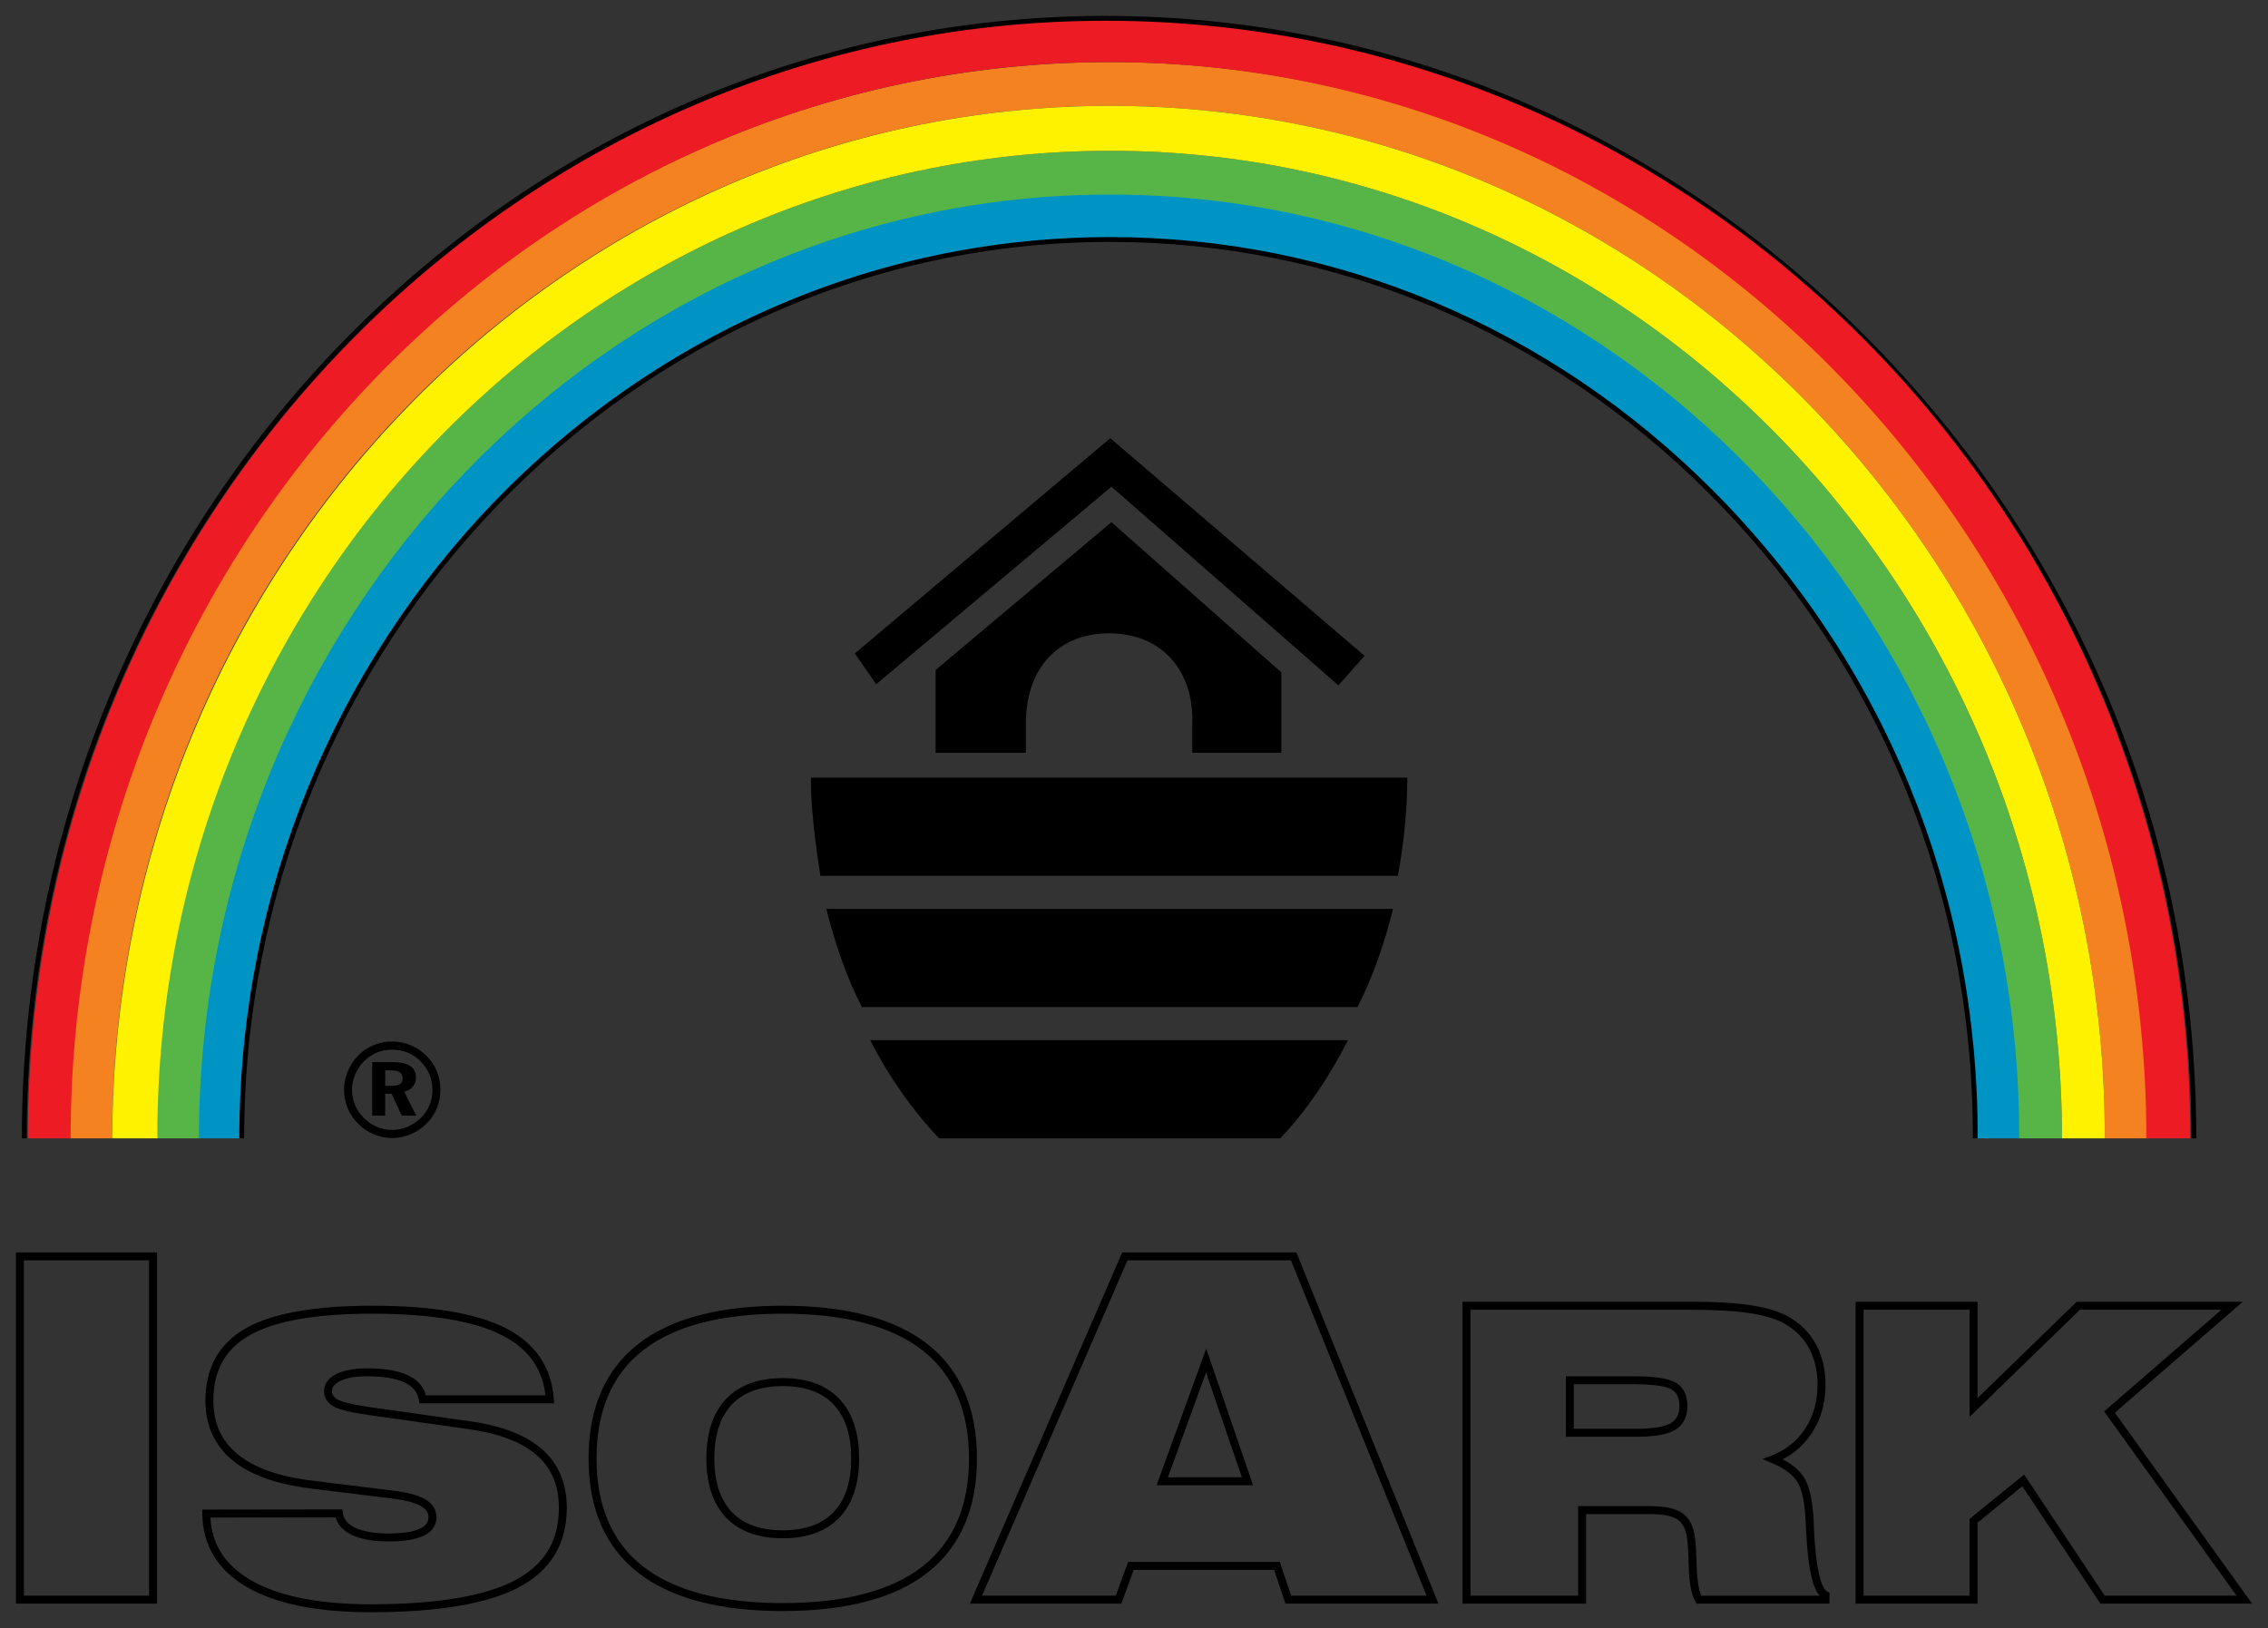
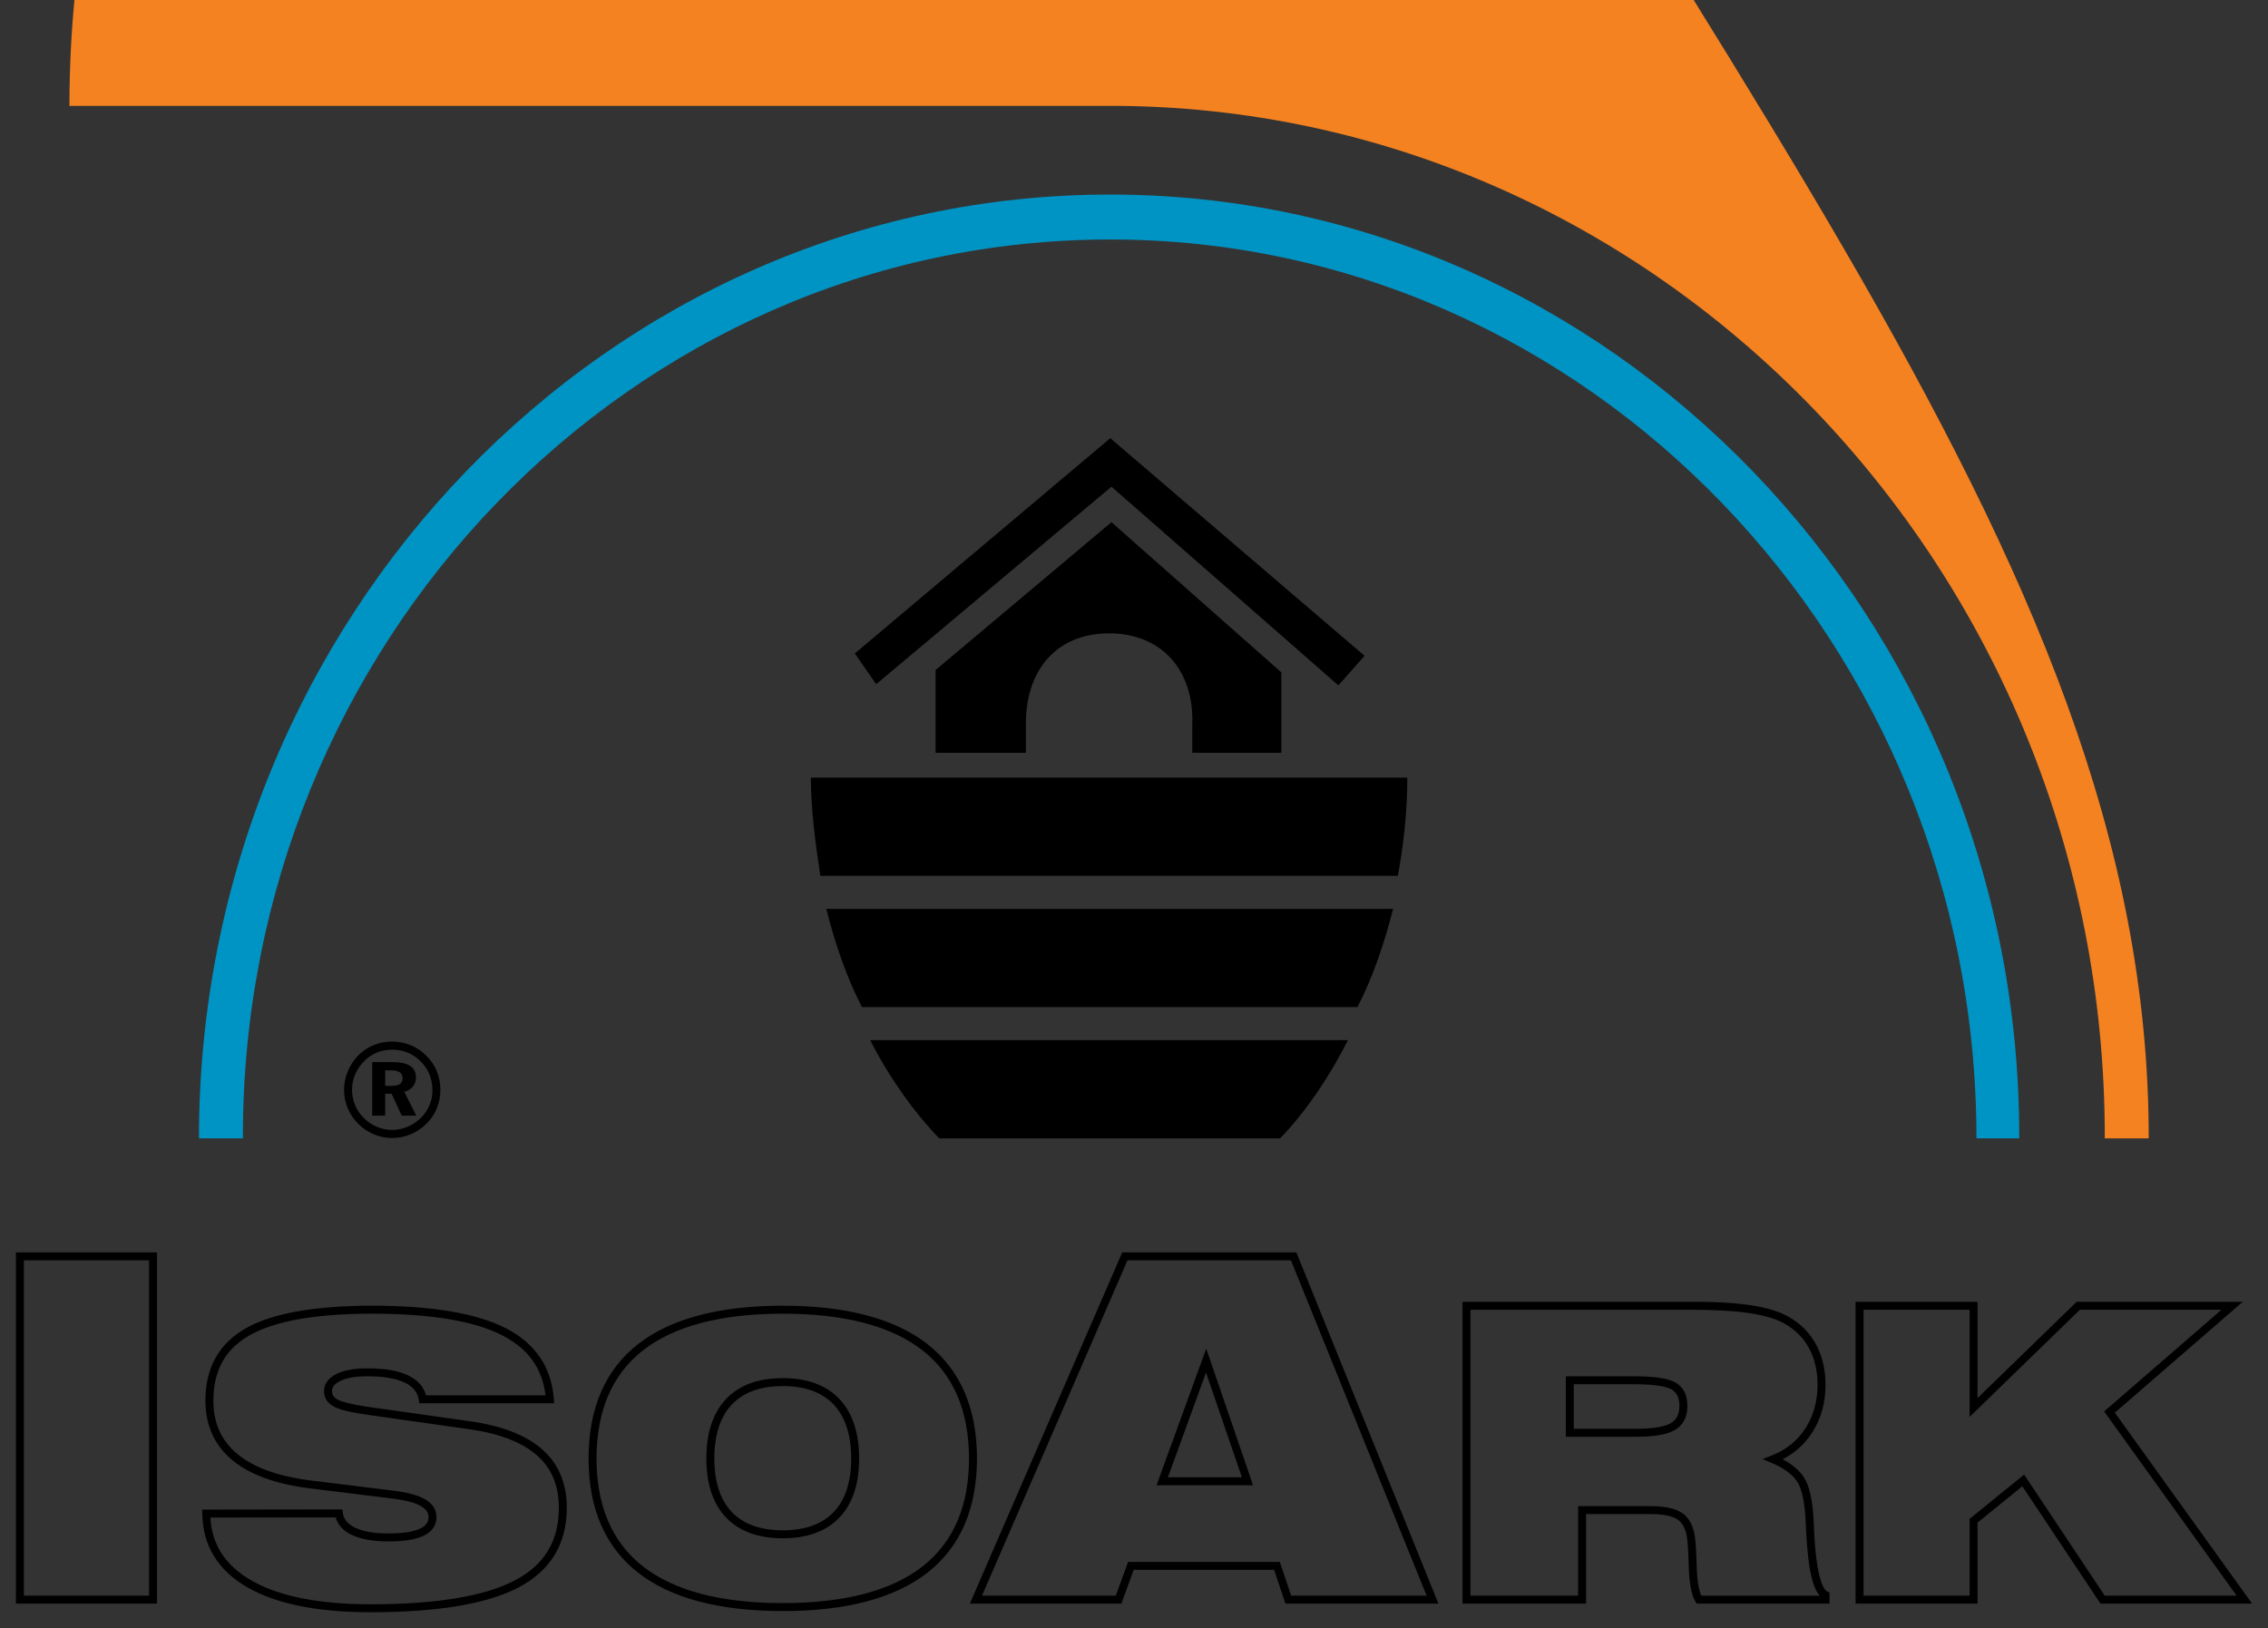
<svg xmlns="http://www.w3.org/2000/svg" version="1.1" id="Layer_1" x="0px" y="0px" width="285.01px" height="204.656px" viewBox="0 0 285.01 204.656" enable-background="new 0 0 285.01 204.656" xml:space="preserve">
  <rect x="0" y="0" width="285.01" height="204.656" fill="#333333" stroke="none" />
  <g>
-     <path fill="#57B547" d="M259.122,143.089h-5.524c0.149-65.263-51.214-118.486-114.074-118.486   c-63.009,0-114.373,53.223-114.373,118.486h-5.524c0-68.385,53.901-124.135,119.896-124.135   C205.371,18.954,259.122,74.704,259.122,143.089z" />
-     <path fill="#F58220" d="M270.021,143.089h-5.524c0.15-71.507-56.141-129.784-124.974-129.784   c-69.131,0-125.422,58.277-125.422,129.784H8.726c0-74.629,58.68-135.285,130.797-135.285   C211.342,7.804,270.021,68.459,270.021,143.089z" />
-     <path fill="#ED1C24" d="M275.248,143.089h-5.524c0-74.48-58.68-135.285-130.349-135.285c-71.82,0-130.499,60.805-130.499,135.285   H3.5C3.5,65.636,64.419,2.155,139.375,2.155C214.029,2.155,275.248,65.636,275.248,143.089z" />
+     <path fill="#F58220" d="M270.021,143.089h-5.524c0.15-71.507-56.141-129.784-124.974-129.784   H8.726c0-74.629,58.68-135.285,130.797-135.285   C211.342,7.804,270.021,68.459,270.021,143.089z" />
    <path fill="#0094C4" d="M25.001,143.089c0-65.412,51.362-118.634,114.521-118.634c62.86,0,114.373,53.223,114.225,118.634h-5.375   c0-62.291-48.976-112.985-108.85-112.985c-60.173,0-109.146,50.695-108.998,112.985H25.001z" />
-     <path fill="#FFF200" d="M14.102,143.089C14.25,71.582,70.542,13.305,139.523,13.305c68.833,0,125.124,58.277,124.974,129.784   h-5.374c0-68.385-53.751-124.135-119.6-124.135c-65.996,0-119.896,55.75-119.748,124.135H14.102z" />
-     <path d="M275.998,143.089h-0.607c0-77.461-61.218-140.481-136.465-140.481c-74.753,0-135.569,63.02-135.569,140.481H2.749   C2.749,65.292,63.838,2,138.926,2c36.311,0,70.636,14.717,96.653,41.439C261.644,70.21,275.998,105.6,275.998,143.089z" />
-     <path d="M248.526,143.09l-0.607-0.002c0.074-30.771-11.688-59.549-33.121-81.034c-20.359-20.408-47.092-31.647-75.273-31.647   c-60.016,0-108.843,50.549-108.843,112.682h-0.607c0-62.468,49.099-113.289,109.45-113.289c28.345,0,55.229,11.302,75.703,31.825   C236.775,83.226,248.601,112.157,248.526,143.09z" />
  </g>
  <path d="M149.827,94.625h11.196V84.516l-21.352-18.88l-22.098,18.583v10.407h11.348v-3.271c-0.15-7.137,3.882-11.745,10.452-11.745  c6.568,0,10.751,4.609,10.453,11.596V94.625z M139.672,61.176l28.519,24.975l3.286-3.717L139.523,55.08l-32.102,27.058l2.688,3.865  L139.672,61.176z M51.884,136.582c0.26-0.314,0.39-0.697,0.39-1.143c0-0.639-0.238-1.122-0.719-1.445  c-0.479-0.324-1.196-0.484-2.15-0.484H46.77v6.719h1.635v-2.751h0.805l1.273,2.751h1.823l-1.505-3.002  C51.262,137.111,51.623,136.897,51.884,136.582z M50.258,136.264c-0.222,0.153-0.571,0.229-1.047,0.229h-0.804v-1.951h0.721  c0.499,0,0.866,0.082,1.104,0.244c0.238,0.164,0.358,0.416,0.358,0.76C50.591,135.873,50.48,136.115,50.258,136.264z   M118.023,143.089h42.853c3.284-3.418,6.271-7.877,8.511-12.338h-60.024C111.603,135.212,114.738,139.671,118.023,143.089z   M101.897,97.748c0,4.013,0.598,8.472,1.194,12.339h72.567c0.744-3.867,1.193-8.325,1.193-12.339H101.897z M108.317,126.587h62.265  c1.94-3.715,3.433-8.176,4.478-12.338h-71.221C104.883,118.412,106.376,122.873,108.317,126.587z M53.624,132.748  c-0.581-0.592-1.242-1.043-1.983-1.355c-0.742-0.313-1.531-0.469-2.368-0.469c-1.086,0-2.08,0.258-2.981,0.771  c-0.902,0.512-1.626,1.229-2.175,2.153c-0.295,0.499-0.515,1.01-0.66,1.534c-0.146,0.523-0.221,1.063-0.221,1.617  c0,0.791,0.148,1.549,0.444,2.273c0.297,0.725,0.728,1.373,1.292,1.941c0.581,0.591,1.24,1.045,1.979,1.361  c0.738,0.314,1.513,0.471,2.321,0.471c0.793,0,1.561-0.15,2.303-0.457c0.74-0.303,1.401-0.74,1.982-1.309  c0.582-0.56,1.024-1.207,1.329-1.943c0.303-0.735,0.456-1.516,0.456-2.34c0-0.814-0.147-1.584-0.44-2.313  C54.61,133.958,54.184,133.311,53.624,132.748z M53.954,138.96c-0.261,0.606-0.626,1.137-1.099,1.592  c-0.505,0.476-1.064,0.841-1.681,1.096s-1.249,0.382-1.9,0.382c-0.666,0-1.31-0.132-1.928-0.396  c-0.618-0.262-1.169-0.641-1.652-1.131c-0.472-0.471-0.833-1.008-1.083-1.611s-0.374-1.241-0.374-1.912  c0-0.666,0.133-1.311,0.398-1.938c0.266-0.623,0.645-1.183,1.139-1.674c0.473-0.47,1.004-0.826,1.596-1.068  c0.591-0.239,1.23-0.359,1.92-0.359c0.7,0,1.354,0.127,1.967,0.381c0.61,0.254,1.159,0.633,1.646,1.137  c0.478,0.481,0.838,1.025,1.079,1.631s0.362,1.267,0.362,1.988C54.345,137.728,54.215,138.354,53.954,138.96z" />
  <path d="M2,201.572h17.733v-44.15H2V201.572z M3,158.421h15.733v42.15H3V158.421z M68.154,182.198  c-2.006-1.779-5.053-2.972-9.055-3.542l-12.543-1.774c-2.596-0.366-3.654-0.71-4.085-0.935c-0.674-0.349-0.752-0.791-0.752-1.094  c0-0.189,0-0.767,1.04-1.271c0.81-0.39,1.958-0.587,3.414-0.587c2.03,0,3.616,0.271,4.712,0.805  c1.024,0.497,1.595,1.206,1.746,2.167l0.066,0.423H69.64l-0.04-0.537c-0.3-4.028-2.354-7.034-6.106-8.935  c-3.658-1.853-9.285-2.792-16.723-2.792c-7.176,0-12.498,0.942-15.815,2.8c-3.413,1.909-5.143,4.979-5.143,9.122  c0,3.12,1.147,5.648,3.41,7.513c2.216,1.83,5.536,3.022,9.867,3.542l10.29,1.271c1.592,0.199,2.776,0.516,3.519,0.938  c0.852,0.487,0.95,1.024,0.95,1.387c0,0.411-0.113,1.01-1.093,1.462c-0.85,0.394-2.183,0.593-3.961,0.593  c-1.771,0-3.179-0.247-4.183-0.734c-0.923-0.452-1.424-1.059-1.529-1.854l-0.057-0.436l-17.611,0.025l0.006,0.505  c0.05,4,1.948,7.112,5.64,9.251c3.606,2.087,8.827,3.146,15.517,3.146c8.39,0,14.637-1.046,18.567-3.107  c4.036-2.115,6.083-5.487,6.083-10.023C71.229,186.476,70.194,184.011,68.154,182.198z M64.682,198.663  c-3.786,1.986-9.876,2.993-18.103,2.993c-6.512,0-11.564-1.013-15.016-3.011c-3.255-1.886-4.936-4.471-5.124-7.893l15.741-0.021  c0.256,0.929,0.925,1.663,1.995,2.188c1.142,0.554,2.696,0.835,4.621,0.835c1.951,0,3.384-0.224,4.38-0.685  c1.383-0.639,1.673-1.642,1.673-2.37c0-0.944-0.489-1.703-1.455-2.255c-0.87-0.495-2.143-0.843-3.891-1.062l-10.292-1.271  c-4.14-0.497-7.286-1.614-9.352-3.321c-2.05-1.689-3.046-3.895-3.046-6.741c0-3.808,1.515-6.506,4.631-8.249  c3.167-1.773,8.324-2.673,15.327-2.673c7.28,0,12.754,0.903,16.271,2.685c3.297,1.669,5.104,4.152,5.51,7.579H53.529  c-0.293-1.083-1.034-1.92-2.207-2.489c-1.234-0.601-2.966-0.905-5.149-0.905c-1.607,0-2.901,0.23-3.849,0.687  c-1.327,0.643-1.605,1.535-1.605,2.171c0,0.6,0.224,1.43,1.292,1.981c0.737,0.384,2.178,0.724,4.406,1.037l12.542,1.774  c3.805,0.542,6.675,1.652,8.532,3.3c1.843,1.638,2.739,3.79,2.739,6.579C70.229,193.718,68.414,196.707,64.682,198.663z   M98.366,173.226c-3.074,0-5.471,0.885-7.122,2.629c-1.644,1.736-2.478,4.251-2.478,7.475c0,3.207,0.834,5.705,2.479,7.426  c1.652,1.728,4.048,2.604,7.12,2.604s5.468-0.876,7.12-2.604c1.645-1.72,2.479-4.218,2.479-7.426c0-3.222-0.833-5.736-2.477-7.475  C103.837,174.111,101.441,173.226,98.366,173.226z M104.764,190.064c-1.456,1.522-3.609,2.295-6.397,2.295s-4.941-0.772-6.397-2.295  c-1.461-1.528-2.202-3.794-2.202-6.734c0-2.959,0.742-5.242,2.204-6.787c1.455-1.537,3.607-2.316,6.396-2.316  s4.94,0.779,6.396,2.316c1.462,1.546,2.203,3.829,2.203,6.787C106.965,186.271,106.224,188.537,104.764,190.064z M265.763,177.573  l16.077-13.94h-20.872l-12.458,12.104v-12.104h-15.326v37.939h15.326v-10.176l5.632-4.574l9.813,14.75h19.056L265.763,177.573z   M254.365,185.353l-6.854,5.566v9.652h-13.326v-35.939h13.326v13.47l13.864-13.47h17.786l-14.741,12.782l16.642,23.157H264.49  L254.365,185.353z M210.536,173.773c-0.924-0.522-2.647-0.777-5.27-0.777h-8.493v7.602h8.841c2.286,0,3.873-0.276,4.854-0.845  c1.049-0.611,1.58-1.632,1.58-3.032C212.048,175.333,211.539,174.34,210.536,173.773z M209.965,178.888  c-0.811,0.471-2.274,0.709-4.351,0.709h-7.841v-5.602h7.493c3.003,0,4.255,0.353,4.777,0.648c0.676,0.382,1.004,1.062,1.004,2.076  C211.048,177.754,210.694,178.463,209.965,178.888z M116.549,168.95c-4.094-3.2-10.212-4.823-18.182-4.823  c-7.971,0-14.088,1.623-18.181,4.823c-4.129,3.23-6.223,8.068-6.223,14.38c0,6.297,2.094,11.126,6.223,14.353  c4.088,3.202,10.206,4.825,18.181,4.825c7.974,0,14.091-1.623,18.182-4.825c4.129-3.228,6.222-8.057,6.222-14.353  C122.771,177.02,120.677,172.181,116.549,168.95z M115.932,196.895c-3.911,3.061-9.821,4.612-17.566,4.612  c-7.747,0-13.656-1.552-17.565-4.612c-3.875-3.028-5.839-7.592-5.839-13.565c0-5.987,1.965-10.561,5.839-13.593  c3.913-3.06,9.823-4.61,17.565-4.61c7.742,0,13.652,1.552,17.566,4.61c3.874,3.033,5.838,7.606,5.838,13.593  C121.771,189.302,119.806,193.866,115.932,196.895z M227.968,192.44l-0.05-1.179c-0.122-2.658-0.528-4.483-1.243-5.58  c-0.563-0.862-1.455-1.616-2.657-2.249c1.516-0.778,2.752-1.893,3.685-3.324c1.129-1.734,1.701-3.764,1.701-6.032  c0-1.875-0.385-3.555-1.143-4.991c-0.762-1.449-1.887-2.621-3.342-3.482c-1.143-0.688-2.68-1.18-4.698-1.503  c-1.943-0.311-4.525-0.487-7.79-0.465h-28.643v37.939h15.528v-11.256h8.043c1.668,0,2.851,0.245,3.517,0.729  c0.637,0.461,1.025,1.3,1.157,2.496c0.08,0.698,0.138,1.708,0.17,2.999c0.054,2.364,0.336,3.932,0.865,4.793l0.146,0.238h16.689  v-1.383l-0.276-0.139C229.23,199.853,228.271,198.711,227.968,192.44z M213.794,200.574c-0.349-0.763-0.547-2.124-0.591-4.056  c-0.033-1.321-0.093-2.36-0.176-3.086c-0.164-1.486-0.69-2.562-1.564-3.194c-0.852-0.619-2.193-0.92-4.104-0.92h-9.043v11.256  h-13.528v-35.939l27.643-0.002c3.177,0,5.744,0.153,7.632,0.455c1.863,0.298,3.324,0.759,4.344,1.374  c1.297,0.767,2.296,1.806,2.97,3.089c0.682,1.292,1.027,2.815,1.027,4.525c0,2.071-0.518,3.918-1.539,5.486  c-1.017,1.561-2.438,2.702-4.227,3.393l-1.159,0.449l1.147,0.479c1.531,0.641,2.612,1.43,3.212,2.345  c0.605,0.93,0.969,2.64,1.081,5.078l0.05,1.18c0.263,5.432,1.02,7.342,1.718,8.089H213.794z M145.341,186.691h12.123l-5.881-17.171  L145.341,186.691z M146.769,185.691l4.787-13.167l4.508,13.167H146.769z M162.906,157.421h-21.878l-19.147,44.15h19.038l1.546-4.242  h17.645l1.428,4.242h19.222l-17.726-43.838L162.906,157.421z M162.256,200.572l-1.428-4.242h-19.064l-1.546,4.242h-16.814  l18.28-42.15h20.548l17.044,42.15H162.256z" />
</svg>